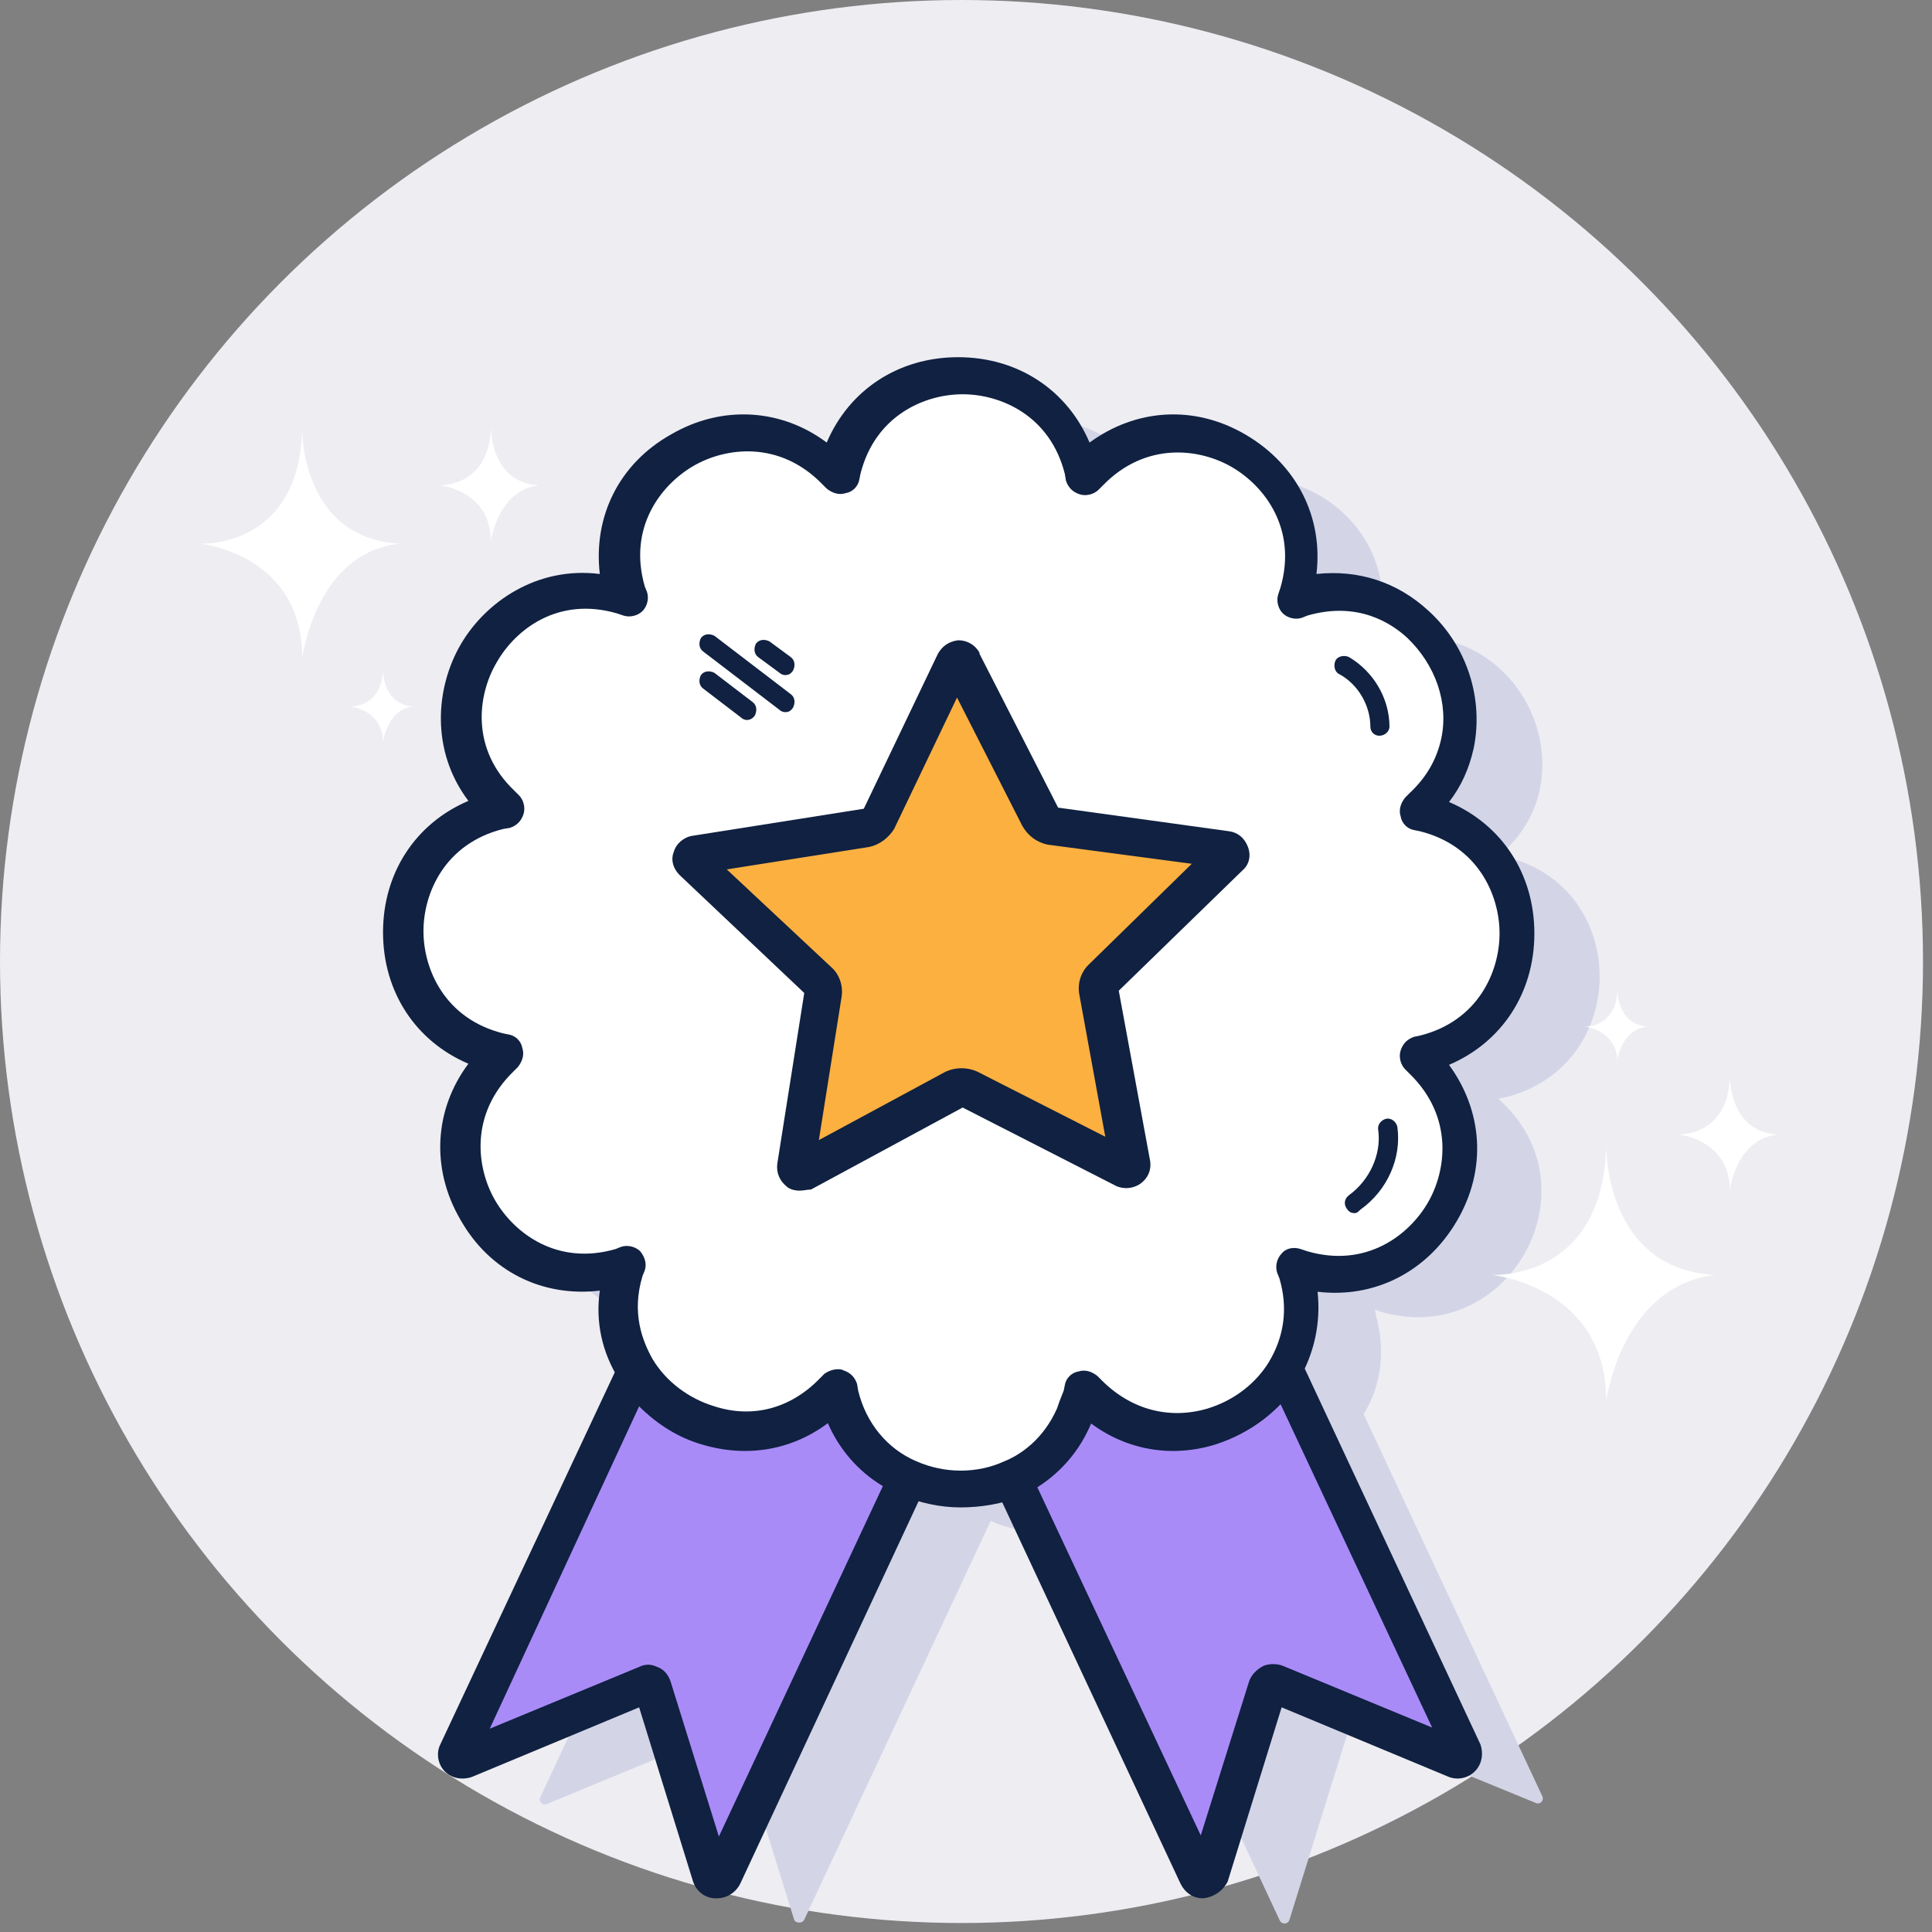
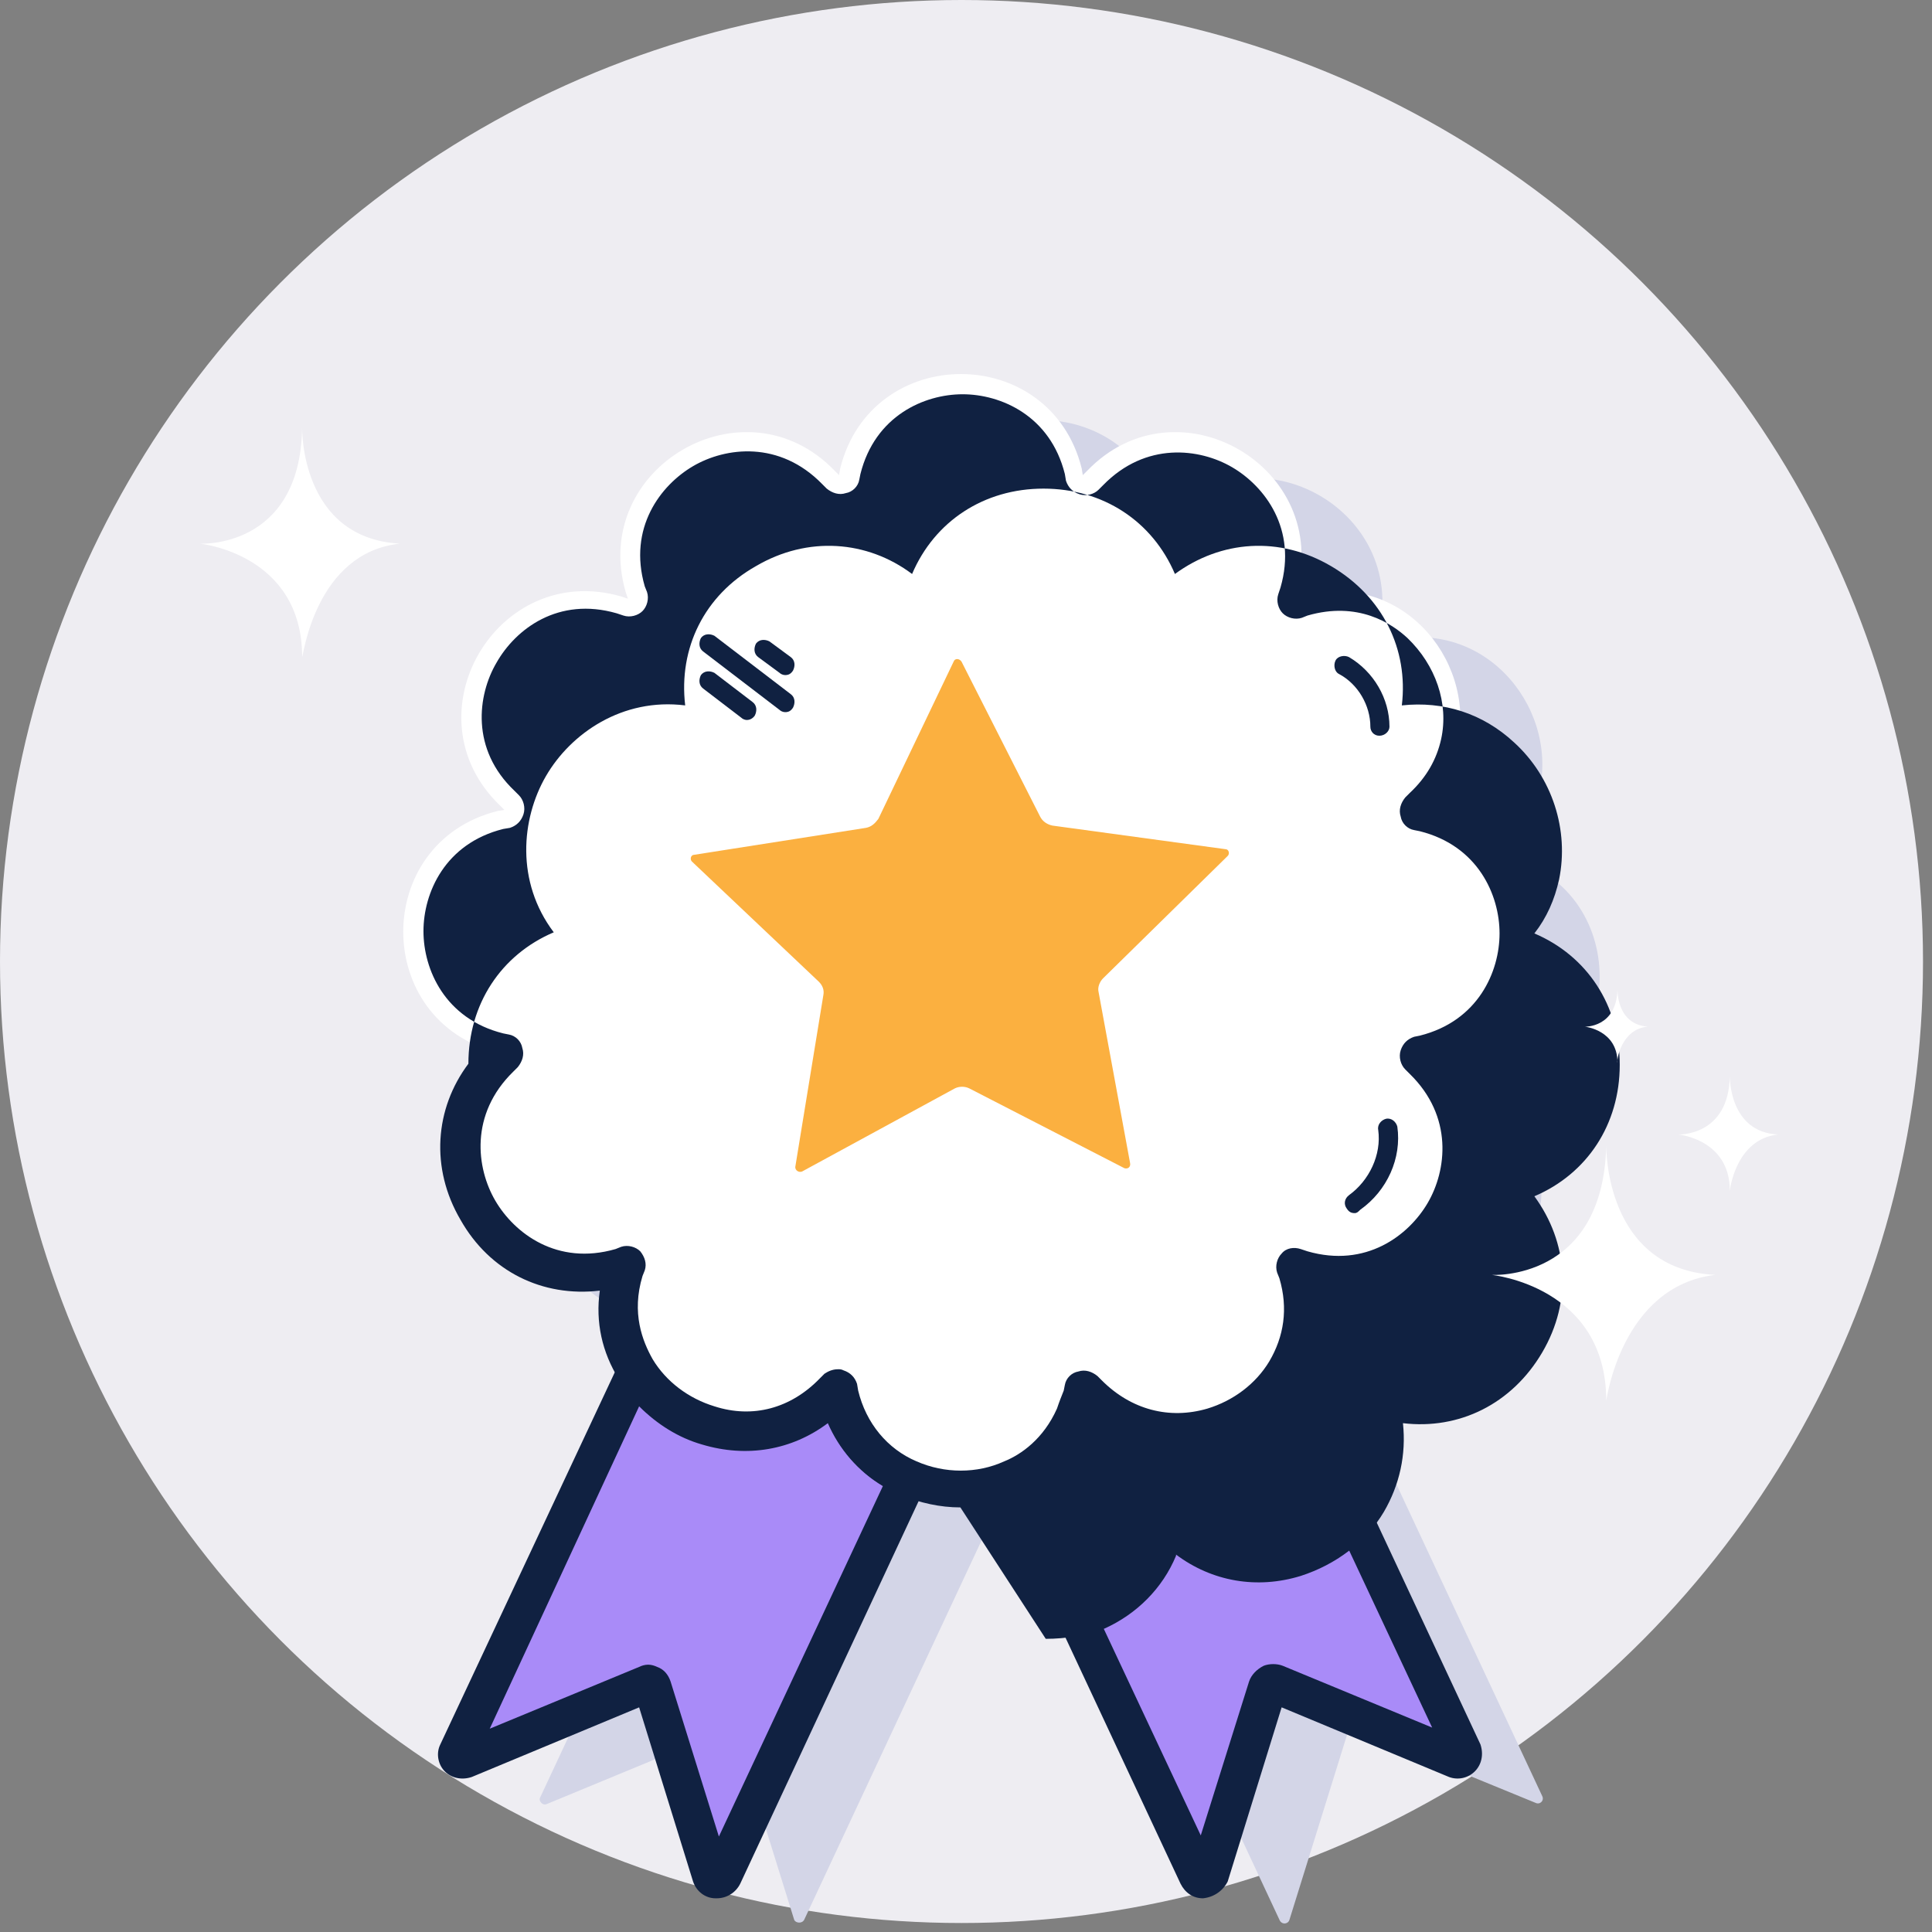
<svg xmlns="http://www.w3.org/2000/svg" width="100%" height="100%" viewBox="0 0 129 129" version="1.1" xml:space="preserve" style="fill-rule:evenodd;clip-rule:evenodd;stroke-linejoin:round;stroke-miterlimit:1.414;">
  <rect x="0" y="0" width="129" height="129" fill="#808080" stroke="none" />
  <g>
    <circle id="Background_11_" cx="64.2" cy="64.2" r="64.2" style="fill:#eeedf2;" />
    <g id="Award">
      <path id="Shadow_31_" d="M100.5,73.275l-0.45,0.075l0.3,0.3c6.225,6 0.225,16.35 -8.1,13.95l-0.45,-0.15l0.075,0.375c0.675,2.475 0.3,4.8 -0.825,6.6l11.925,25.5c0.15,0.3 -0.15,0.6 -0.45,0.45l-12.075,-4.95c-0.225,-0.075 -0.45,0 -0.45,0.225l-3.9,12.525c-0.075,0.3 -0.525,0.375 -0.675,0l-12.45,-26.625c-2.175,0.975 -4.725,0.975 -6.825,0l-12.45,26.625c-0.15,0.3 -0.6,0.225 -0.675,0l-3.9,-12.525c-0.075,-0.225 -0.3,-0.3 -0.45,-0.225l-12.15,5.025c-0.3,0.15 -0.6,-0.225 -0.45,-0.45l11.925,-25.5c-1.125,-1.8 -1.575,-4.125 -0.825,-6.6l0.15,-0.375l-0.45,0.15c-8.325,2.4 -14.325,-7.95 -8.1,-13.95l0.3,-0.3l-0.45,-0.075c-8.4,-2.1 -8.4,-14.025 0,-16.125l0.45,-0.075l-0.3,-0.3c-6.225,-6 -0.225,-16.35 8.1,-13.95l0.45,0.15l-0.15,-0.45c-2.4,-8.325 7.95,-14.325 13.95,-8.1l0.3,0.3l0.075,-0.45c2.1,-8.4 14.025,-8.4 16.125,0l0.075,0.45l0.3,-0.3c6,-6.225 16.35,-0.225 13.95,8.1l-0.075,0.45l0.45,-0.15c6.6,-1.875 11.625,4.125 10.5,9.75c-0.3,1.5 -1.05,2.925 -2.4,4.2l-0.3,0.3l0.45,0.075c8.325,2.025 8.325,13.95 -0.075,16.05Z" style="fill:#d3d5e7;fill-rule:nonzero;" />
      <g id="Body_10_">
        <g id="Stripes">
          <g>
            <path id="Left_1_" d="M60.675,98.625l-12.45,26.625c-0.15,0.3 -0.6,0.225 -0.675,0l-3.9,-12.525c-0.075,-0.225 -0.3,-0.3 -0.45,-0.225l-12.15,5.025c-0.3,0.15 -0.6,-0.225 -0.45,-0.45l11.925,-25.5c1.05,1.8 2.85,3.15 4.8,3.75c2.7,0.825 5.85,0.3 8.325,-2.175l0.3,-0.3l0.075,0.45c0.675,2.55 2.475,4.425 4.65,5.325Z" style="fill:#a98bf8;fill-rule:nonzero;" />
            <path d="M47.85,126.75l-0.075,0c-0.675,0 -1.275,-0.45 -1.5,-1.125l-3.6,-11.625l-11.175,4.65c-0.675,0.225 -1.35,0.075 -1.8,-0.375c-0.45,-0.45 -0.6,-1.2 -0.3,-1.8l12.975,-27.675l1.2,2.025c0.9,1.5 2.4,2.625 4.125,3.15c2.55,0.75 5.1,0.075 7.05,-1.875l1.95,-1.95l0.6,2.625c0.525,2.175 1.95,3.825 3.9,4.65l1.2,0.525l-12.975,27.825c-0.3,0.6 -0.9,0.975 -1.575,0.975Zm-0.825,-2.025l0,0Zm-3.75,-13.575c0.225,0 0.45,0.075 0.6,0.15c0.45,0.15 0.75,0.525 0.9,0.975l3.225,10.35l10.95,-23.4c-1.65,-0.975 -2.925,-2.475 -3.675,-4.2c-2.4,1.8 -5.4,2.325 -8.4,1.425c-1.575,-0.45 -3,-1.35 -4.2,-2.55l-9.975,21.525l9.975,-4.125c0.15,-0.075 0.375,-0.15 0.6,-0.15Z" style="fill:#102141;fill-rule:nonzero;" />
          </g>
          <g>
            <path id="Right_2_" d="M97.2,117.45l-12.15,-5.025c-0.225,-0.075 -0.45,0 -0.45,0.225l-3.9,12.525c-0.075,0.3 -0.525,0.375 -0.675,0l-12.45,-26.625c1.8,-0.75 3.3,-2.175 4.125,-4.2c0.225,-0.45 0.375,-0.9 0.45,-1.425l0.075,-0.45l0.3,0.3c2.475,2.475 5.625,3.075 8.325,2.175c1.95,-0.6 3.75,-1.875 4.8,-3.75l11.925,25.5c0.225,0.6 -0.075,0.9 -0.375,0.75Z" style="fill:#a98bf8;fill-rule:nonzero;" />
            <path d="M80.325,126.75c-0.675,0 -1.2,-0.375 -1.5,-0.975l-12.975,-27.75l1.2,-0.525c1.125,-0.45 2.625,-1.5 3.525,-3.525c0.15,-0.375 0.3,-0.75 0.45,-1.2l0.6,-2.625l1.875,1.875c1.95,2.025 4.5,2.7 7.05,1.875c1.725,-0.525 3.225,-1.65 4.125,-3.15l1.2,-2.025l12.975,27.75c0.225,0.675 0.075,1.35 -0.375,1.8c-0.45,0.45 -1.125,0.6 -1.725,0.375l-11.175,-4.65l-3.6,11.625c-0.3,0.6 -0.9,1.05 -1.65,1.125c0.075,0 0,0 0,0Zm-0.9,-1.95c0,0.075 0,0.075 0,0Zm-10.2,-25.575l10.95,23.325l3.225,-10.275c0.15,-0.45 0.525,-0.825 0.975,-1.05c0.375,-0.15 0.9,-0.15 1.275,0l9.975,4.125l-10.125,-21.6c-1.125,1.125 -2.625,2.025 -4.2,2.55c-2.925,0.9 -5.925,0.375 -8.4,-1.425l0,0.075c-0.825,1.8 -2.025,3.3 -3.675,4.275Z" style="fill:#102141;fill-rule:nonzero;" />
          </g>
        </g>
        <g>
          <path id="Shape_5_" d="M95.025,70.275l-0.45,0.075l0.3,0.3c6.225,6 0.225,16.35 -8.1,13.95l-0.45,-0.15l0.15,0.375c0.675,2.475 0.3,4.8 -0.825,6.6c-1.05,1.8 -2.85,3.15 -4.8,3.75c-2.7,0.825 -5.85,0.3 -8.325,-2.175l-0.3,-0.3l-0.075,0.45c-0.15,0.525 -0.3,0.975 -0.45,1.425c-0.825,2.025 -2.4,3.45 -4.125,4.2c-2.175,0.975 -4.725,0.975 -6.825,0c-2.175,-0.9 -3.975,-2.775 -4.65,-5.625l-0.075,-0.45l-0.3,0.3c-2.475,2.475 -5.625,3.075 -8.325,2.175c-1.95,-0.6 -3.75,-1.875 -4.8,-3.75c-1.125,-1.8 -1.575,-4.125 -0.825,-6.6l0.15,-0.375l-0.45,0.15c-8.325,2.4 -14.325,-7.95 -8.1,-13.95l0.3,-0.3l-0.45,-0.075c-8.4,-2.1 -8.4,-14.025 0,-16.125l0.45,-0.075l-0.3,-0.3c-6.225,-6 -0.225,-16.35 8.1,-13.95l0.45,0.15l-0.15,-0.45c-2.4,-8.325 7.95,-14.325 13.95,-8.1l0.3,0.3l0.075,-0.45c2.1,-8.4 14.025,-8.4 16.125,0l0.075,0.45l0.3,-0.3c6,-6.225 16.35,-0.225 13.95,8.1l-0.15,0.45l0.45,-0.15c6.6,-1.875 11.625,4.125 10.5,9.75c-0.3,1.5 -1.05,2.925 -2.4,4.2l-0.3,0.3l0.45,0.075c8.25,2.1 8.25,14.025 -0.075,16.125Z" style="fill:#fff;fill-rule:nonzero;" />
-           <path d="M64.125,100.65c-1.35,0 -2.7,-0.3 -3.975,-0.825c-2.25,-0.975 -3.9,-2.625 -4.875,-4.875c-2.4,1.8 -5.475,2.325 -8.4,1.425c-2.325,-0.675 -4.35,-2.25 -5.55,-4.275c-1.125,-1.8 -1.575,-3.825 -1.275,-5.925c-3.825,0.45 -7.35,-1.275 -9.3,-4.725c-2.025,-3.45 -1.725,-7.425 0.525,-10.425c-3.525,-1.5 -5.7,-4.8 -5.7,-8.775c0,-3.975 2.175,-7.275 5.7,-8.775c-2.55,-3.375 -2.175,-7.575 -0.525,-10.425c1.65,-2.85 5.1,-5.25 9.3,-4.725c-0.45,-3.825 1.275,-7.35 4.725,-9.3c3.45,-2.025 7.425,-1.725 10.425,0.525c1.5,-3.525 4.8,-5.7 8.775,-5.7c3.975,0 7.275,2.175 8.775,5.7c3.075,-2.25 6.975,-2.55 10.425,-0.525c3.45,2.025 5.175,5.55 4.725,9.3c2.775,-0.3 5.4,0.525 7.5,2.475c2.55,2.325 3.675,5.85 3,9.15c-0.3,1.35 -0.825,2.55 -1.65,3.6c3.525,1.5 5.7,4.8 5.7,8.775c0,3.975 -2.175,7.275 -5.7,8.775c2.25,3.075 2.55,6.975 0.525,10.425c-2.025,3.45 -5.55,5.175 -9.3,4.725c0.225,2.1 -0.225,4.125 -1.275,5.925c-1.2,2.025 -3.225,3.525 -5.55,4.275c-2.925,0.9 -5.925,0.375 -8.325,-1.425l0,0.075c-0.9,2.175 -2.625,3.9 -4.8,4.875c-1.2,0.45 -2.55,0.675 -3.9,0.675Zm-8.175,-9.225c0.15,0 0.225,0 0.375,0.075c0.45,0.15 0.75,0.45 0.9,0.9l0.075,0.45c0.525,2.175 1.95,3.9 3.9,4.725c1.875,0.825 4.05,0.825 5.85,0c1.125,-0.45 2.625,-1.5 3.525,-3.525c0.15,-0.45 0.3,-0.825 0.45,-1.2l0.075,-0.375c0.075,-0.45 0.45,-0.825 0.9,-0.9c0.45,-0.15 0.9,0 1.275,0.3l0.3,0.3c1.95,1.95 4.5,2.625 7.05,1.875c1.725,-0.525 3.225,-1.65 4.125,-3.15c0.975,-1.65 1.275,-3.525 0.675,-5.55l-0.15,-0.375c-0.15,-0.45 0,-0.975 0.3,-1.275c0.3,-0.375 0.825,-0.45 1.275,-0.3l0.45,0.15c3.9,1.125 6.75,-1.05 8.025,-3.225c1.275,-2.175 1.725,-5.775 -1.2,-8.625l-0.3,-0.3c-0.3,-0.3 -0.45,-0.825 -0.3,-1.275c0.15,-0.45 0.45,-0.75 0.9,-0.9l0.375,-0.075c3.9,-0.975 5.325,-4.275 5.325,-6.825c0,-2.55 -1.425,-5.85 -5.325,-6.825l-0.375,-0.075c-0.45,-0.075 -0.825,-0.45 -0.9,-0.9c-0.15,-0.45 0,-0.9 0.3,-1.275l0.3,-0.3c1.125,-1.05 1.8,-2.25 2.1,-3.6c0.525,-2.4 -0.375,-4.95 -2.25,-6.75c-1.05,-0.975 -3.3,-2.475 -6.675,-1.5l-0.375,0.15c-0.45,0.15 -0.975,0 -1.275,-0.3c-0.3,-0.3 -0.45,-0.825 -0.3,-1.275l0.15,-0.45c1.125,-3.9 -1.05,-6.75 -3.225,-8.025c-2.175,-1.275 -5.775,-1.725 -8.625,1.2l-0.3,0.3c-0.3,0.3 -0.825,0.45 -1.275,0.3c-0.45,-0.15 -0.75,-0.45 -0.9,-0.9l-0.075,-0.45c-0.975,-3.9 -4.275,-5.325 -6.825,-5.325c-2.55,0 -5.85,1.425 -6.825,5.325l-0.075,0.375c-0.075,0.45 -0.45,0.825 -0.9,0.9c-0.45,0.15 -0.9,0 -1.275,-0.3l-0.3,-0.3c-2.85,-2.925 -6.45,-2.475 -8.625,-1.2c-2.175,1.275 -4.35,4.125 -3.225,8.025l0.15,0.375c0.15,0.45 0,0.975 -0.3,1.275c-0.3,0.3 -0.825,0.45 -1.275,0.3l-0.45,-0.15c-3.9,-1.125 -6.75,1.05 -8.025,3.3c-1.275,2.175 -1.725,5.775 1.2,8.55l0.3,0.3c0.3,0.3 0.45,0.825 0.3,1.275c-0.15,0.45 -0.45,0.75 -0.9,0.9l-0.45,0.075c-3.9,0.975 -5.325,4.275 -5.325,6.825c0,2.55 1.425,5.85 5.325,6.825l0.375,0.075c0.45,0.075 0.825,0.45 0.9,0.9c0.15,0.45 0,0.9 -0.3,1.275l-0.3,0.3c-2.925,2.85 -2.475,6.45 -1.2,8.625c1.275,2.175 4.125,4.35 8.025,3.225l0.375,-0.15c0.45,-0.15 0.975,0 1.275,0.3c0.3,0.375 0.45,0.825 0.3,1.275l-0.15,0.375c-0.75,2.475 0,4.35 0.675,5.55c0.9,1.5 2.4,2.625 4.125,3.15c2.55,0.825 5.1,0.15 7.05,-1.875l0.3,-0.3c0.225,-0.15 0.525,-0.3 0.9,-0.3Z" style="fill:#102141;fill-rule:nonzero;" />
+           <path d="M64.125,100.65c-1.35,0 -2.7,-0.3 -3.975,-0.825c-2.25,-0.975 -3.9,-2.625 -4.875,-4.875c-2.4,1.8 -5.475,2.325 -8.4,1.425c-2.325,-0.675 -4.35,-2.25 -5.55,-4.275c-1.125,-1.8 -1.575,-3.825 -1.275,-5.925c-3.825,0.45 -7.35,-1.275 -9.3,-4.725c-2.025,-3.45 -1.725,-7.425 0.525,-10.425c0,-3.975 2.175,-7.275 5.7,-8.775c-2.55,-3.375 -2.175,-7.575 -0.525,-10.425c1.65,-2.85 5.1,-5.25 9.3,-4.725c-0.45,-3.825 1.275,-7.35 4.725,-9.3c3.45,-2.025 7.425,-1.725 10.425,0.525c1.5,-3.525 4.8,-5.7 8.775,-5.7c3.975,0 7.275,2.175 8.775,5.7c3.075,-2.25 6.975,-2.55 10.425,-0.525c3.45,2.025 5.175,5.55 4.725,9.3c2.775,-0.3 5.4,0.525 7.5,2.475c2.55,2.325 3.675,5.85 3,9.15c-0.3,1.35 -0.825,2.55 -1.65,3.6c3.525,1.5 5.7,4.8 5.7,8.775c0,3.975 -2.175,7.275 -5.7,8.775c2.25,3.075 2.55,6.975 0.525,10.425c-2.025,3.45 -5.55,5.175 -9.3,4.725c0.225,2.1 -0.225,4.125 -1.275,5.925c-1.2,2.025 -3.225,3.525 -5.55,4.275c-2.925,0.9 -5.925,0.375 -8.325,-1.425l0,0.075c-0.9,2.175 -2.625,3.9 -4.8,4.875c-1.2,0.45 -2.55,0.675 -3.9,0.675Zm-8.175,-9.225c0.15,0 0.225,0 0.375,0.075c0.45,0.15 0.75,0.45 0.9,0.9l0.075,0.45c0.525,2.175 1.95,3.9 3.9,4.725c1.875,0.825 4.05,0.825 5.85,0c1.125,-0.45 2.625,-1.5 3.525,-3.525c0.15,-0.45 0.3,-0.825 0.45,-1.2l0.075,-0.375c0.075,-0.45 0.45,-0.825 0.9,-0.9c0.45,-0.15 0.9,0 1.275,0.3l0.3,0.3c1.95,1.95 4.5,2.625 7.05,1.875c1.725,-0.525 3.225,-1.65 4.125,-3.15c0.975,-1.65 1.275,-3.525 0.675,-5.55l-0.15,-0.375c-0.15,-0.45 0,-0.975 0.3,-1.275c0.3,-0.375 0.825,-0.45 1.275,-0.3l0.45,0.15c3.9,1.125 6.75,-1.05 8.025,-3.225c1.275,-2.175 1.725,-5.775 -1.2,-8.625l-0.3,-0.3c-0.3,-0.3 -0.45,-0.825 -0.3,-1.275c0.15,-0.45 0.45,-0.75 0.9,-0.9l0.375,-0.075c3.9,-0.975 5.325,-4.275 5.325,-6.825c0,-2.55 -1.425,-5.85 -5.325,-6.825l-0.375,-0.075c-0.45,-0.075 -0.825,-0.45 -0.9,-0.9c-0.15,-0.45 0,-0.9 0.3,-1.275l0.3,-0.3c1.125,-1.05 1.8,-2.25 2.1,-3.6c0.525,-2.4 -0.375,-4.95 -2.25,-6.75c-1.05,-0.975 -3.3,-2.475 -6.675,-1.5l-0.375,0.15c-0.45,0.15 -0.975,0 -1.275,-0.3c-0.3,-0.3 -0.45,-0.825 -0.3,-1.275l0.15,-0.45c1.125,-3.9 -1.05,-6.75 -3.225,-8.025c-2.175,-1.275 -5.775,-1.725 -8.625,1.2l-0.3,0.3c-0.3,0.3 -0.825,0.45 -1.275,0.3c-0.45,-0.15 -0.75,-0.45 -0.9,-0.9l-0.075,-0.45c-0.975,-3.9 -4.275,-5.325 -6.825,-5.325c-2.55,0 -5.85,1.425 -6.825,5.325l-0.075,0.375c-0.075,0.45 -0.45,0.825 -0.9,0.9c-0.45,0.15 -0.9,0 -1.275,-0.3l-0.3,-0.3c-2.85,-2.925 -6.45,-2.475 -8.625,-1.2c-2.175,1.275 -4.35,4.125 -3.225,8.025l0.15,0.375c0.15,0.45 0,0.975 -0.3,1.275c-0.3,0.3 -0.825,0.45 -1.275,0.3l-0.45,-0.15c-3.9,-1.125 -6.75,1.05 -8.025,3.3c-1.275,2.175 -1.725,5.775 1.2,8.55l0.3,0.3c0.3,0.3 0.45,0.825 0.3,1.275c-0.15,0.45 -0.45,0.75 -0.9,0.9l-0.45,0.075c-3.9,0.975 -5.325,4.275 -5.325,6.825c0,2.55 1.425,5.85 5.325,6.825l0.375,0.075c0.45,0.075 0.825,0.45 0.9,0.9c0.15,0.45 0,0.9 -0.3,1.275l-0.3,0.3c-2.925,2.85 -2.475,6.45 -1.2,8.625c1.275,2.175 4.125,4.35 8.025,3.225l0.375,-0.15c0.45,-0.15 0.975,0 1.275,0.3c0.3,0.375 0.45,0.825 0.3,1.275l-0.15,0.375c-0.75,2.475 0,4.35 0.675,5.55c0.9,1.5 2.4,2.625 4.125,3.15c2.55,0.825 5.1,0.15 7.05,-1.875l0.3,-0.3c0.225,-0.15 0.525,-0.3 0.9,-0.3Z" style="fill:#102141;fill-rule:nonzero;" />
        </g>
      </g>
      <g>
        <path id="Star_1_" d="M75.075,78l-10.35,-5.325c-0.3,-0.15 -0.675,-0.15 -0.975,0l-10.2,5.55c-0.225,0.075 -0.45,-0.075 -0.45,-0.3l1.875,-11.475c0.075,-0.375 -0.075,-0.675 -0.3,-0.9l-8.475,-8.025c-0.15,-0.15 -0.075,-0.45 0.15,-0.45l11.475,-1.8c0.375,-0.075 0.6,-0.3 0.825,-0.6l5.025,-10.5c0.075,-0.225 0.375,-0.225 0.525,0l5.25,10.35c0.15,0.3 0.45,0.525 0.825,0.6l11.55,1.575c0.225,0 0.3,0.3 0.15,0.45l-8.325,8.175c-0.225,0.225 -0.375,0.6 -0.3,0.9l2.1,11.4c0.075,0.3 -0.15,0.45 -0.375,0.375Z" style="fill:#fbb040;fill-rule:nonzero;" />
-         <path d="M53.4,79.5c-0.3,0 -0.675,-0.075 -0.9,-0.3c-0.45,-0.375 -0.675,-0.9 -0.6,-1.5l1.8,-11.4l-8.325,-7.875c-0.45,-0.45 -0.6,-1.05 -0.375,-1.575c0.15,-0.525 0.675,-0.975 1.275,-1.05l11.4,-1.8l4.95,-10.35c0.3,-0.525 0.75,-0.825 1.35,-0.9c0.6,0 1.125,0.3 1.425,0.825l0,0.075l5.25,10.275l11.4,1.575c0.6,0.075 1.05,0.45 1.275,1.05c0.225,0.6 0.075,1.2 -0.375,1.575l-8.25,8.025l2.1,11.4c0.075,0.6 -0.15,1.125 -0.675,1.5c-0.45,0.3 -1.05,0.375 -1.575,0.15l-10.275,-5.25l-10.125,5.475c-0.225,0 -0.525,0.075 -0.75,0.075Zm2.1,-14.925c0.6,0.525 0.825,1.35 0.675,2.1l-1.5,9.45l8.475,-4.575c0.675,-0.3 1.425,-0.3 2.1,0l8.55,4.35l-1.725,-9.45c-0.15,-0.75 0.075,-1.5 0.6,-2.025l6.9,-6.75l-9.6,-1.275c-0.75,-0.15 -1.35,-0.6 -1.725,-1.275l-4.35,-8.55l-4.2,8.775c-0.375,0.6 -0.975,1.05 -1.65,1.2l-9.525,1.5l6.975,6.525Zm-1.8,1.65l0,0Zm20.925,-0.225l0,0Zm-27.975,-7.725c-0.075,0 -0.075,0 0,0Zm24,-4.35l0,0Z" style="fill:#102141;fill-rule:nonzero;" />
      </g>
      <g id="Lines_20_">
        <path d="M49.875,48.075c-0.15,0 -0.3,-0.075 -0.375,-0.15l-2.55,-1.95c-0.3,-0.225 -0.3,-0.6 -0.15,-0.9c0.225,-0.3 0.6,-0.3 0.9,-0.15l2.55,1.95c0.3,0.225 0.3,0.6 0.15,0.9c-0.15,0.225 -0.375,0.3 -0.525,0.3Z" style="fill:#102141;fill-rule:nonzero;" />
        <path d="M52.425,47.55c-0.15,0 -0.3,-0.075 -0.375,-0.15l-5.1,-3.9c-0.3,-0.225 -0.3,-0.6 -0.15,-0.9c0.225,-0.3 0.6,-0.3 0.9,-0.15l5.1,3.9c0.3,0.225 0.3,0.6 0.15,0.9c-0.15,0.225 -0.3,0.3 -0.525,0.3Z" style="fill:#102141;fill-rule:nonzero;" />
        <path d="M52.425,45.075c-0.15,0 -0.3,-0.075 -0.375,-0.15l-1.425,-1.05c-0.3,-0.225 -0.3,-0.6 -0.15,-0.9c0.225,-0.3 0.6,-0.3 0.9,-0.15l1.425,1.05c0.3,0.225 0.3,0.6 0.15,0.9c-0.15,0.225 -0.3,0.3 -0.525,0.3Z" style="fill:#102141;fill-rule:nonzero;" />
      </g>
      <path d="M90.45,81c-0.225,0 -0.375,-0.075 -0.525,-0.3c-0.225,-0.3 -0.15,-0.675 0.15,-0.9c1.35,-0.975 2.175,-2.7 1.95,-4.35c-0.075,-0.375 0.225,-0.675 0.525,-0.75c0.375,-0.075 0.675,0.225 0.75,0.525c0.3,2.1 -0.675,4.275 -2.475,5.55c-0.15,0.15 -0.225,0.225 -0.375,0.225Z" style="fill:#102141;fill-rule:nonzero;" />
      <path d="M92.1,49.125c-0.375,0 -0.6,-0.3 -0.6,-0.6c0,-1.425 -0.825,-2.85 -2.1,-3.525c-0.3,-0.15 -0.375,-0.6 -0.225,-0.9c0.15,-0.3 0.6,-0.375 0.9,-0.225c1.65,0.975 2.7,2.775 2.7,4.65c0,0.3 -0.3,0.6 -0.675,0.6Z" style="fill:#102141;fill-rule:nonzero;" />
    </g>
    <g id="Sparkles_6_">
      <g id="RIght_3_">
        <path id="Large_1_" d="M114.525,85.125c-7.425,-0.375 -7.275,-8.625 -7.275,-8.625c-0.225,9.075 -7.65,8.625 -7.65,8.625c0,0 7.65,0.75 7.65,8.4c0,0.075 0.975,-7.65 7.275,-8.4" style="fill:#fff;fill-rule:nonzero;" />
        <path id="Medium_1_" d="M118.725,75.75c-3.3,-0.15 -3.225,-3.9 -3.225,-3.9c-0.075,4.05 -3.45,3.9 -3.45,3.9c0,0 3.45,0.3 3.45,3.75c0,0 0.375,-3.45 3.225,-3.75" style="fill:#fff;fill-rule:nonzero;" />
        <path id="Small_1_" d="M110.025,68.55c-2.1,-0.15 -2.025,-2.475 -2.025,-2.475c-0.075,2.55 -2.175,2.475 -2.175,2.475c0,0 2.175,0.225 2.175,2.4c-0.075,-0.075 0.225,-2.25 2.025,-2.4" style="fill:#fff;fill-rule:nonzero;" />
      </g>
      <g id="Left_28_">
-         <path id="Small" d="M27.6,47.175c-2.1,-0.15 -2.025,-2.475 -2.025,-2.475c-0.075,2.55 -2.175,2.475 -2.175,2.475c0,0 2.175,0.225 2.175,2.4c0,-0.075 0.3,-2.25 2.025,-2.4" style="fill:#fff;fill-rule:nonzero;" />
-         <path id="Medium" d="M36,32.4c-3.3,-0.15 -3.225,-3.9 -3.225,-3.9c-0.075,4.05 -3.45,3.9 -3.45,3.9c0,0 3.45,0.3 3.45,3.75c0,0 0.45,-3.45 3.225,-3.75" style="fill:#fff;fill-rule:nonzero;" />
        <path id="Large" d="M26.7,36.3c-6.675,-0.375 -6.525,-7.725 -6.525,-7.725c-0.15,8.1 -6.825,7.725 -6.825,7.725c0,0 6.825,0.675 6.825,7.575c0.075,-0.075 0.9,-6.975 6.525,-7.575" style="fill:#fff;fill-rule:nonzero;" />
      </g>
    </g>
  </g>
</svg>